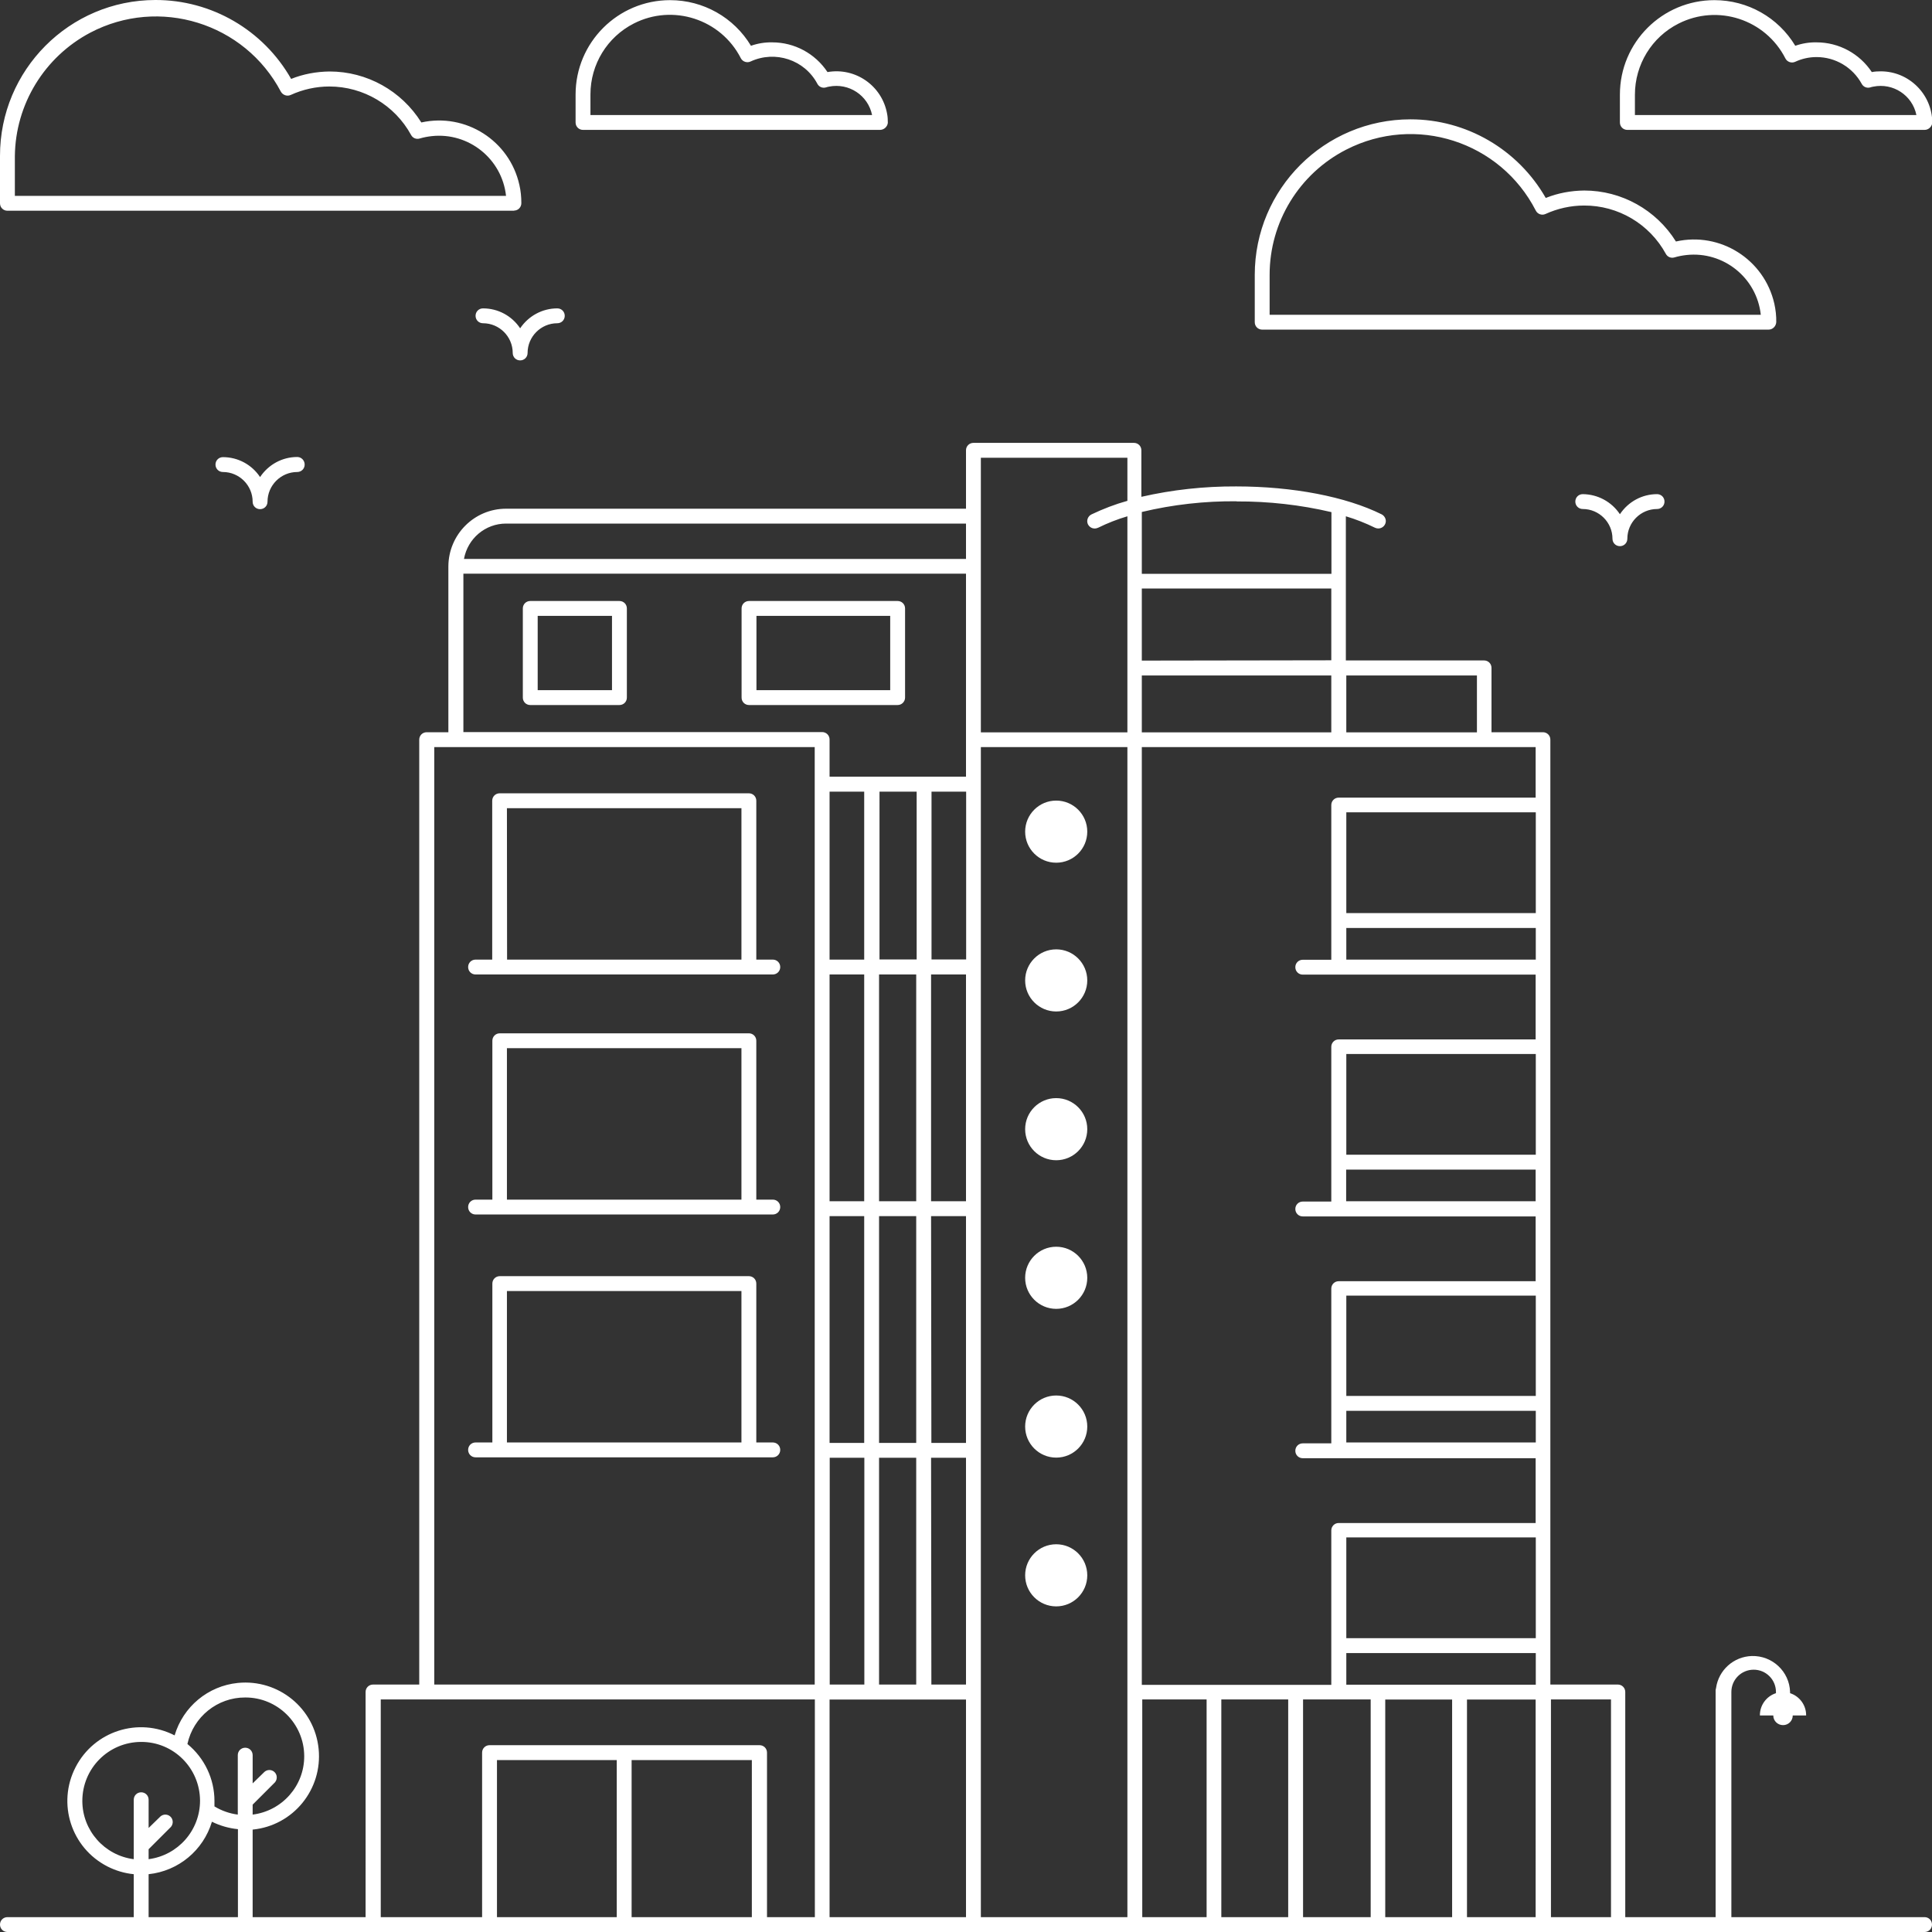
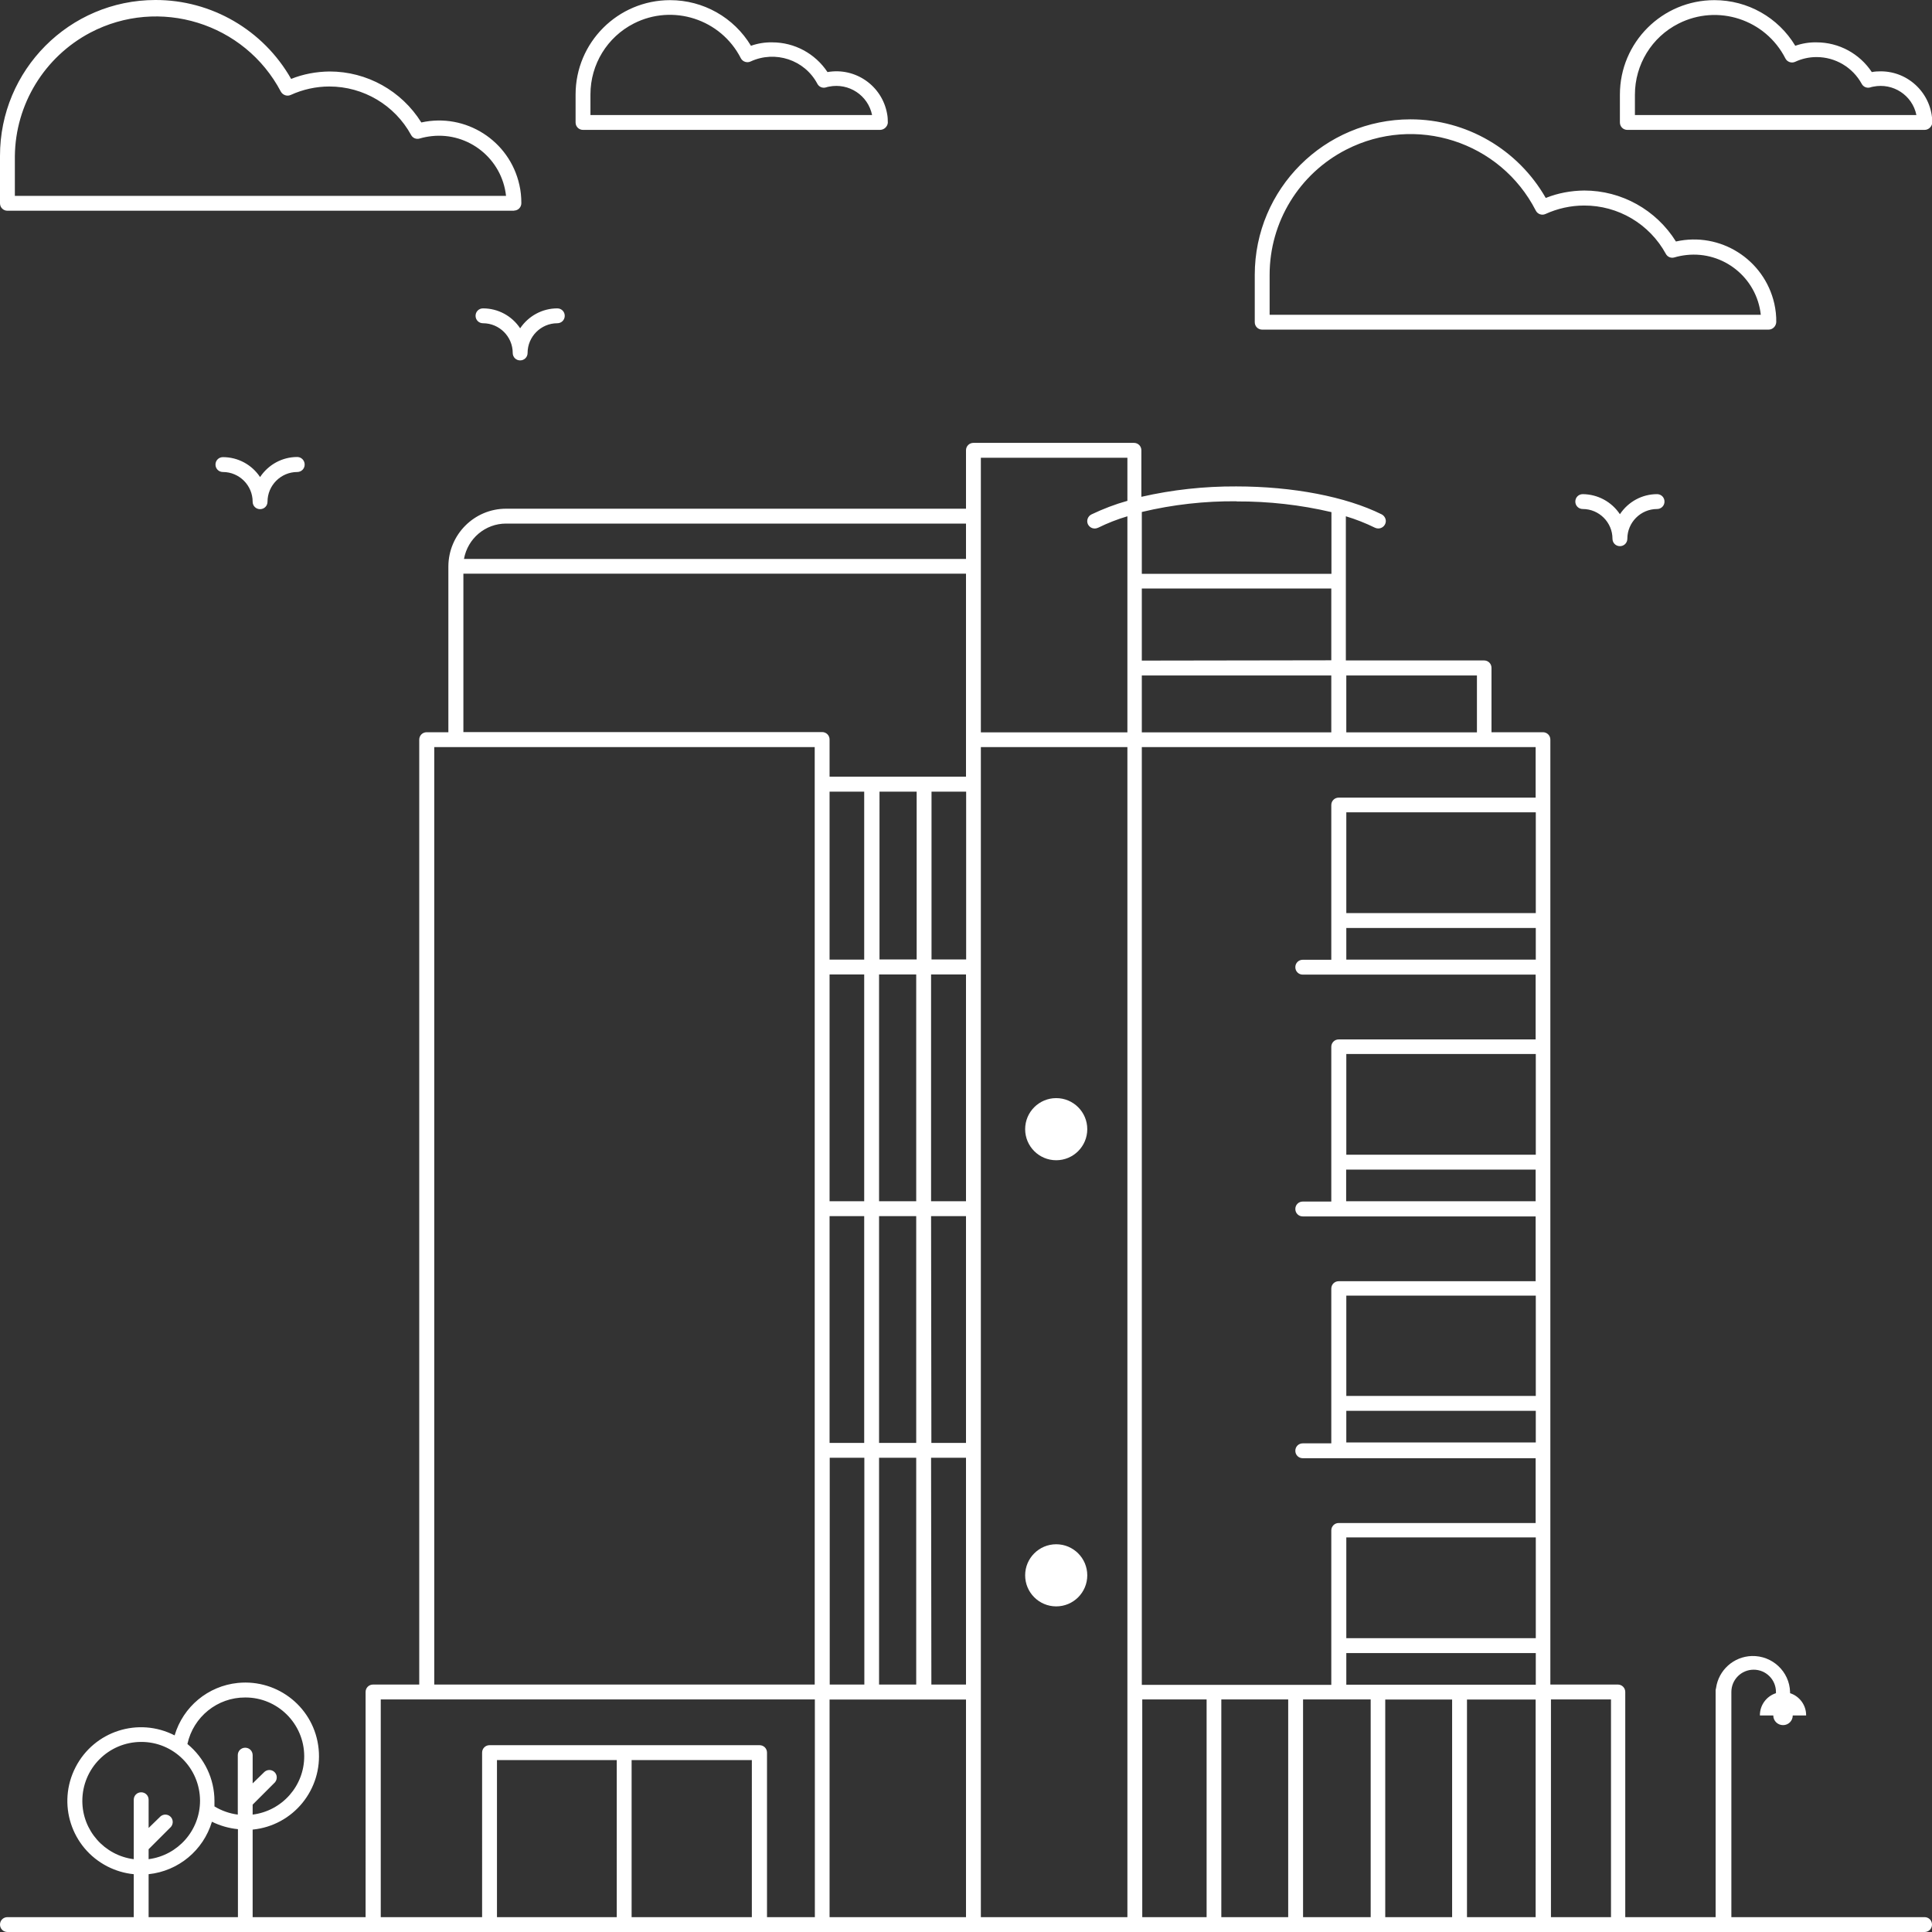
<svg xmlns="http://www.w3.org/2000/svg" viewBox="0 0 130 130">
  <rect x="0" y="0" width="130" height="130" fill="#333333" stroke="none" />
  <g id="Structural_Engineering_Icon" fill="#FFF">
    <path d="M20 30.75c-1.01 0-1.94.51-2.5 1.35-.56-.84-1.49-1.34-2.5-1.34-.28 0-.5.22-.5.5s.22.5.5.5c1.1 0 2 .9 2 2 0 .28.22.5.5.5s.5-.22.5-.5c0-1.1.9-2 2-2 .28 0 .5-.22.5-.5s-.22-.51-.5-.51zm17.5-10c-1.01 0-1.94.51-2.5 1.34-.56-.84-1.49-1.34-2.5-1.34-.28 0-.5.22-.5.5s.22.5.5.5c1.1 0 2 .9 2 2 0 .28.22.5.5.5s.5-.22.5-.5c0-1.1.9-2 2-2 .28 0 .5-.22.5-.5s-.22-.5-.5-.5zm74 12.5c-1.01 0-1.94.51-2.5 1.35-.56-.84-1.49-1.34-2.5-1.35-.28 0-.5.22-.5.5s.22.5.5.5c1.1 0 2 .9 2 2 0 .28.22.5.5.5s.5-.22.5-.5c0-1.1.9-2 2-2 .28 0 .5-.22.5-.5s-.22-.5-.5-.5zM34.57 14.18H.5c-.28 0-.5-.22-.5-.5V10.5C-.01 4.71 4.67.01 10.45 0c3.78-.01 7.27 2.02 9.14 5.31.82-.33 1.7-.49 2.59-.5 2.51 0 4.84 1.3 6.17 3.43 2.98-.66 5.94 1.22 6.6 4.21.09.39.13.8.13 1.2.01.28-.2.51-.48.52-.01.01-.02.01-.03.01zM1 13.18h33.05c-.27-2.49-2.51-4.29-5-4.02-.27.03-.54.08-.81.16-.23.07-.47-.03-.58-.24-1.1-2.01-3.21-3.26-5.5-3.26-.9 0-1.79.2-2.6.57-.24.11-.53.01-.66-.22C16.46 1.54 10.71-.24 6.07 2.2 2.99 3.83 1.04 7.01 1 10.5v2.68zm118 9H84.93c-.28 0-.5-.22-.5-.5V18.5c0-5.79 4.69-10.47 10.48-10.47 3.76 0 7.23 2.02 9.1 5.29.82-.33 1.7-.49 2.59-.5 2.51 0 4.84 1.3 6.17 3.43 2.98-.67 5.94 1.2 6.62 4.18.09.41.14.83.13 1.25-.02.28-.24.5-.52.5zm-33.57-1h33.05c-.27-2.49-2.51-4.29-5-4.02-.27.03-.54.08-.81.16-.23.07-.47-.03-.58-.24-1.1-2.01-3.21-3.26-5.5-3.25-.9 0-1.79.2-2.6.57-.24.11-.53.01-.65-.23-2.39-4.66-8.1-6.49-12.76-4.1-3.16 1.62-5.15 4.87-5.15 8.42v2.69zM59.23 8.74h-20c-.28 0-.5-.22-.5-.5V6.36c0-3.51 2.85-6.35 6.36-6.35 2.23 0 4.29 1.16 5.44 3.07.46-.16.94-.24 1.43-.23 1.5 0 2.89.75 3.72 2 1.88-.33 3.67.92 4.01 2.8.04.2.05.4.05.61-.02.25-.24.47-.51.48zm-19.5-1h18.95c-.27-1.33-1.57-2.18-2.9-1.91-.07.01-.14.03-.2.05-.23.07-.47-.03-.58-.24-.86-1.62-2.84-2.27-4.5-1.5-.24.11-.53.01-.65-.22-1.34-2.63-4.57-3.68-7.2-2.34-1.79.91-2.92 2.75-2.92 4.77v1.39zm89.77 1h-20c-.28 0-.5-.22-.5-.5V6.36c0-3.51 2.85-6.35 6.36-6.35 2.23 0 4.29 1.16 5.44 3.07.46-.16.94-.24 1.43-.23 1.5 0 2.89.75 3.72 2 .2-.04.4-.05.6-.05 1.91 0 3.46 1.55 3.47 3.45-.02.26-.24.49-.52.49zm-19.5-1h18.95c-.27-1.33-1.57-2.18-2.9-1.91-.07.01-.14.03-.2.05-.23.07-.47-.03-.58-.24-.61-1.11-1.77-1.8-3.04-1.8-.5 0-.99.11-1.44.32-.24.11-.53.01-.65-.22-1.34-2.64-4.56-3.69-7.2-2.35-1.8.91-2.93 2.76-2.93 4.78v1.37zM129.5 129h-13v-15.15c0-.83.67-1.5 1.5-1.5s1.5.67 1.5 1.5v.08c-.65.21-1.09.82-1.08 1.5h.9c0 .36.29.65.66.65.36 0 .65-.29.65-.65h.9c.01-.68-.43-1.29-1.08-1.5v-.08c-.04-1.38-1.2-2.46-2.58-2.42-1.22.04-2.23.95-2.4 2.15-.01.04-.02.09-.03.14V129h-6.08v-15.15c0-.28-.22-.5-.5-.5h-4.54V49.77c0-.28-.22-.5-.5-.5h-3.46v-4.33c0-.28-.22-.5-.5-.5h-9.3v-9.7c.67.2 1.33.46 1.96.77.07.03.14.05.22.05.28 0 .5-.22.51-.49 0-.19-.11-.37-.28-.46-2.4-1.19-5.97-1.88-9.79-1.88-2.14-.01-4.28.22-6.38.7V30.3c0-.28-.22-.5-.5-.5H65.5c-.28 0-.5.22-.5.5v3.93H34.05c-2.14 0-3.87 1.74-3.88 3.88v11.16h-1.46c-.28 0-.5.22-.5.5v63.58H25.1c-.28 0-.5.22-.5.5V129H17v-5.89c2.73-.27 4.71-2.7 4.44-5.43-.27-2.73-2.7-4.71-5.43-4.44-2.01.2-3.69 1.6-4.26 3.53-2.44-1.25-5.42-.29-6.67 2.15s-.29 5.42 2.15 6.67c.55.28 1.15.46 1.77.52V129H.5c-.28 0-.5.22-.5.5s.22.5.5.5h129c.28 0 .5-.22.5-.5s-.22-.5-.5-.5zm-42.82-14.65V129h-4.5v-14.65h4.5zm1 0h4.55V129h-4.55v-14.65zm5.82-33.52h-2.92V78.7h12.75v2.13H93.5zm9.84-19.39H90.59v-6.78h12.75v6.78zm-12.75 1h12.75v2.13H90.59v-2.13zm12.75 15.26H90.59v-6.78h12.75v6.78zm0 16.23H90.59v-6.75h12.75v6.75zm-12.75 3.13v-2.13h12.75v2.13H90.59zm12.75 13.17H90.59v-6.78h12.75v6.78zm-12.75 1h12.75v2.13H90.59v-2.13zm2.62 3.13h4.5V129h-4.5v-14.64zm5.5 0h4.62V129h-4.62v-14.64zm4.62-60.69H90.08c-.28 0-.5.22-.5.5v10.41h-1.92c-.28 0-.5.22-.5.5s.22.5.5.5h15.67v4.36H90.08c-.28 0-.5.22-.5.5v10.41h-1.92c-.28 0-.5.22-.5.5s.22.5.5.5h15.67v4.36H90.08c-.28 0-.5.22-.5.5v10.41h-1.92c-.28 0-.5.22-.5.5s.22.5.5.5h15.67v4.36H90.08c-.28 0-.5.22-.5.5v10.39H76.83v-63.1h26.5v3.4zm-26.5-8.22h12.75v3.83H76.83v-3.83zm22.55 0v3.83h-8.79v-3.83h8.79zm-22.55-1V39.6h12.75v4.83l-12.75.02zm6.38-10.71c2.15-.01 4.29.23 6.38.72v4.15H76.83v-4.16c2.09-.5 4.24-.74 6.39-.72l-.01.01zM66 30.8h9.86v2.9c-.83.23-1.63.54-2.41.91-.25.12-.36.41-.25.66.12.25.41.36.66.25.01 0 .02-.01.03-.01.63-.31 1.29-.57 1.97-.77v14.54H66V30.8zm-4.32 22.47v11.29h-2.5V53.27h2.5zm3.33 0v11.29h-2.33V53.27h2.33zm-5.86 60.08V98.09h2.5v15.26h-2.5zm-3.32 0V98.09h2.33v15.26h-2.33zm3.32-31.52h2.5v15.26h-2.5V81.83zm-1 15.26h-2.33V81.83h2.33v15.26zm4.5-15.26H65v15.26h-2.33l-.02-15.26zm0-1V65.57H65v15.26h-2.35zm-1 0h-2.5V65.57h2.5v15.26zm-3.5 0h-2.33V65.57h2.33v15.26zm4.5 17.26H65v15.26h-2.33l-.02-15.26zm-4.5-33.52h-2.33v-11.3h2.33v11.3zm-2.32 49.79H65V129h-9.18v-14.64zM34.05 35.23H65v2.38H31.22c.25-1.38 1.44-2.38 2.83-2.38zm-2.87 3.37H65v13.66h-9.18v-2.5c0-.28-.22-.5-.5-.5H31.18V38.6zm-1.96 11.67h25.6v63.08h-25.6V50.27zM16.5 114.22c2.18-.01 3.96 1.76 3.97 3.94.01 2-1.48 3.69-3.47 3.94v-.67l1.5-1.5c.18-.21.16-.53-.05-.71-.19-.16-.46-.16-.65 0l-.8.78v-1.9c0-.28-.22-.5-.5-.5s-.5.22-.5.5v4c-.55-.07-1.09-.26-1.57-.55v-.37c0-1.48-.67-2.89-1.82-3.83.4-1.83 2.02-3.14 3.89-3.13zm-10.96 6.96c0-2.19 1.76-3.96 3.95-3.97s3.96 1.76 3.97 3.95c0 2-1.48 3.68-3.46 3.94v-.67l1.5-1.5c.18-.21.16-.53-.05-.71-.19-.16-.46-.16-.65 0l-.8.78v-1.9c0-.28-.22-.5-.5-.5s-.5.22-.5.5v4c-1.97-.25-3.46-1.93-3.46-3.92zm4.46 4.93c2-.21 3.68-1.6 4.26-3.53.55.27 1.14.44 1.75.5V129H10v-2.89zm15.62-11.76h29.21V129h-3.22v-11.07c0-.28-.22-.5-.5-.5H32.94c-.28 0-.5.22-.5.5V129h-6.82v-14.65zm7.82 4.08h8.06V129h-8.06v-10.57zM42.5 129v-10.57h8.09V129H42.5zM66 113.85V50.27h9.86V129H66v-15.15zm10.86.5h4.33V129h-4.33v-14.65zm27.5 14.65v-14.65h4.04V129h-4.04z" />
-     <circle cx="71.07" cy="55.96" r="2.09" />
-     <circle cx="71.07" cy="65.97" r="2.09" />
    <circle cx="71.07" cy="75.98" r="2.09" />
-     <circle cx="71.07" cy="85.98" r="2.09" />
-     <circle cx="71.07" cy="95.99" r="2.09" />
    <circle cx="71.07" cy="106" r="2.09" />
-     <path d="M32 65.57h20c.28 0 .5-.22.5-.5s-.22-.5-.5-.5h-1.11V53.88c0-.28-.22-.5-.5-.5H33.62c-.28 0-.5.22-.5.5v10.69H32c-.28 0-.5.22-.5.5s.22.5.5.5zm2.11-11.19h15.78v10.19H34.12l-.01-10.19zM52 80.72h-1.11V70.03c0-.28-.22-.5-.5-.5H33.63c-.28 0-.5.22-.5.5v10.69H32c-.28 0-.5.22-.5.5s.22.5.5.5h20c.28 0 .5-.22.5-.5s-.22-.5-.5-.5zm-17.89 0V70.53h15.78v10.19H34.11zM52 97.06h-1.11V86.37c0-.28-.22-.5-.5-.5H33.63c-.28 0-.5.22-.5.5v10.69H32c-.28 0-.5.22-.5.5s.22.5.5.5h20c.28 0 .5-.22.5-.5s-.22-.5-.5-.5zm-17.89 0V86.87h15.78v10.19H34.11zm7.57-56.62h-6c-.28 0-.5.22-.5.5v6c0 .28.22.5.5.5h6c.28 0 .5-.22.5-.5v-6c0-.28-.22-.5-.5-.5zm-.5 6h-5v-5h5v5zm19.72.5v-6c0-.28-.22-.5-.5-.5h-10c-.28 0-.5.22-.5.5v6c0 .28.22.5.5.5h10c.28 0 .5-.23.5-.5zm-1-.5h-9v-5h9v5z" />
  </g>
</svg>